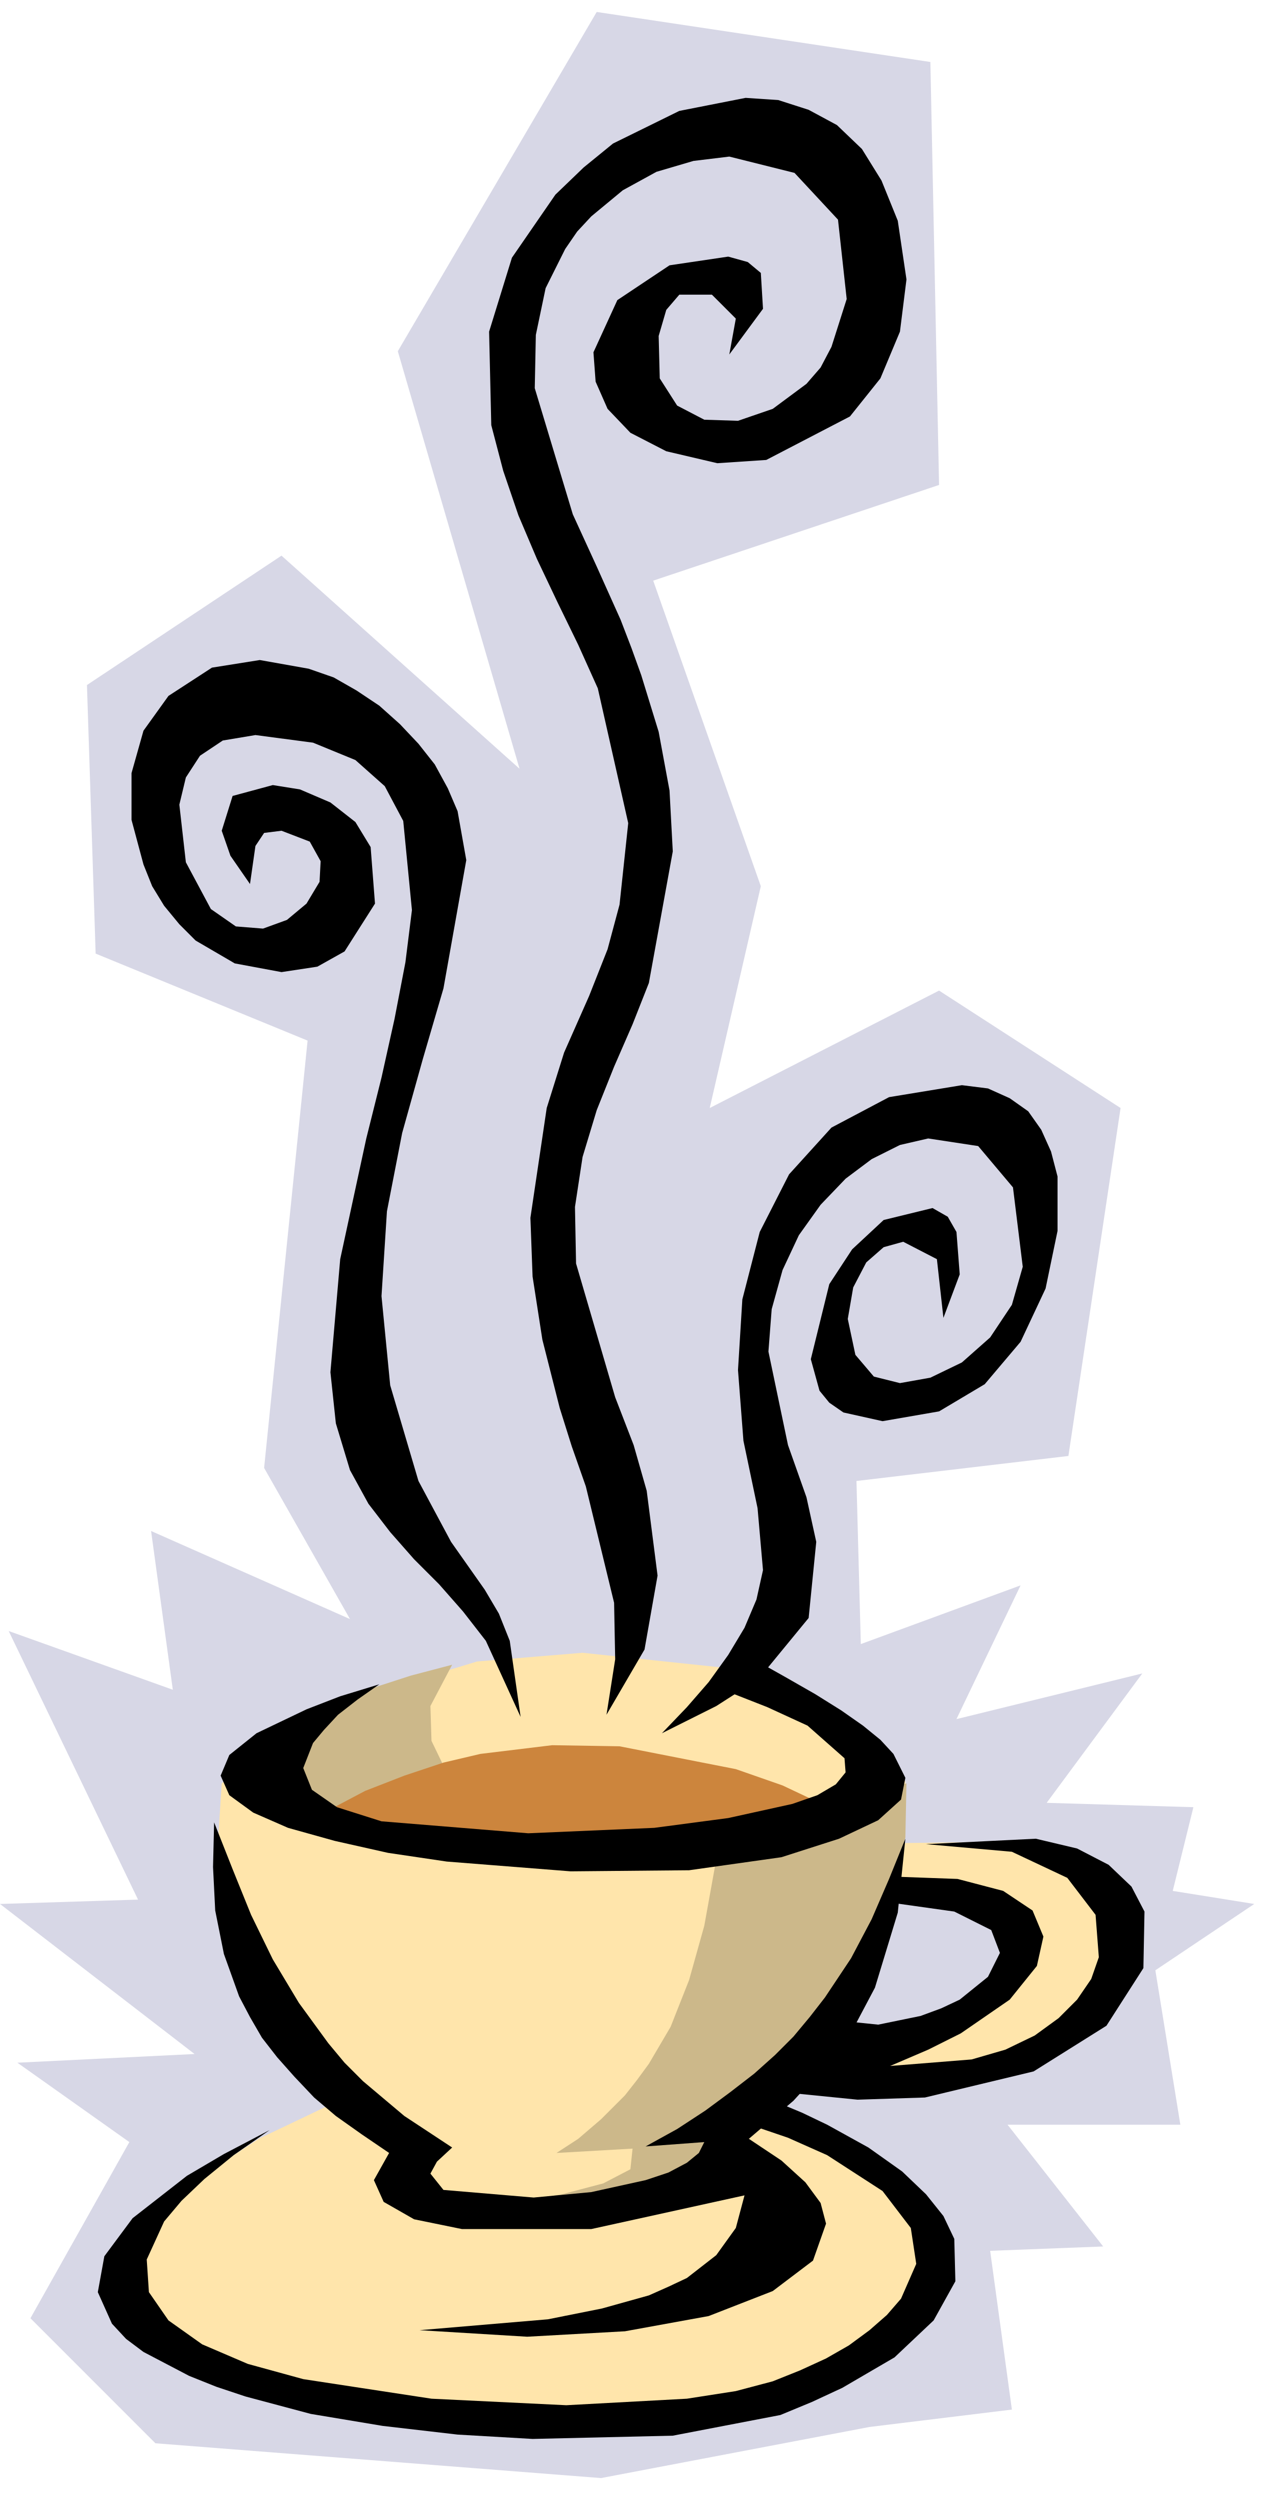
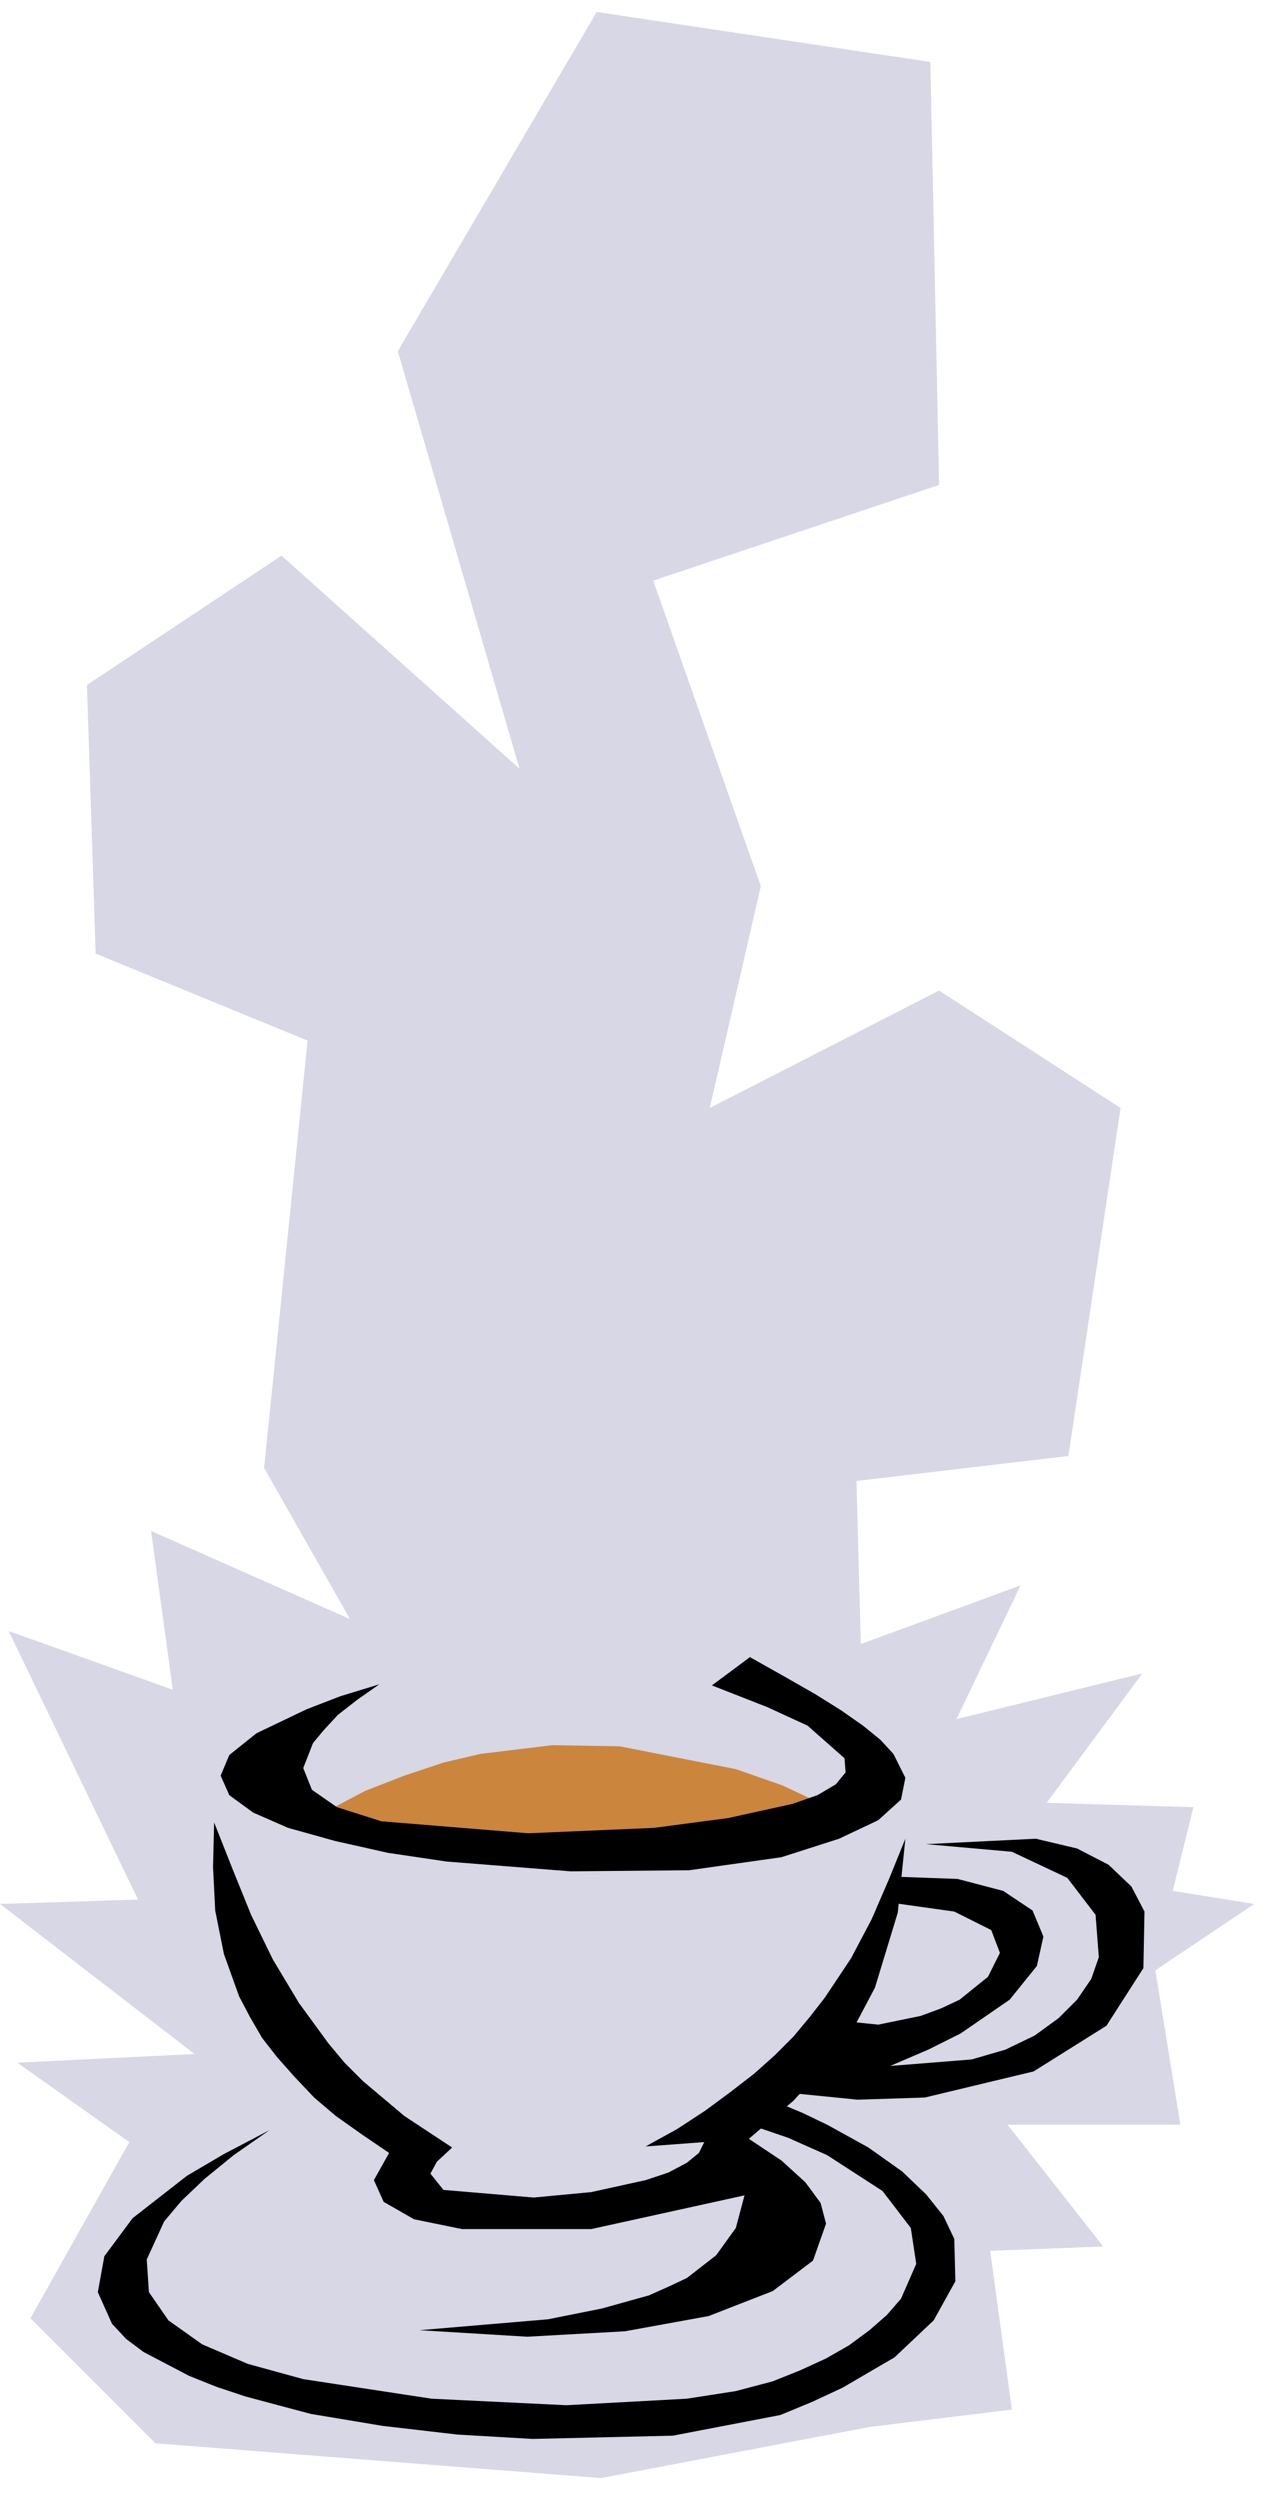
<svg xmlns="http://www.w3.org/2000/svg" fill-rule="evenodd" height="364.198" preserveAspectRatio="none" stroke-linecap="round" viewBox="0 0 1174 2299" width="185.98">
  <style>.pen1{stroke:none}.brush5{fill:#000}</style>
  <path class="pen1" style="fill:#d7d7e6" d="M283 957 88 877l-8-247 179-119 219 196-112-384L549 11l307 46 8 389-263 88 99 281-47 204 211-108 167 108-48 320-195 23 4 150 147-54-59 123 171-42-88 119 135 4-19 77 75 12-91 61 23 142H927l88 112-104 4 20 146-131 16-247 47-410-32-115-115 91-162-103-73 163-8L0 1751l127-4L8 1500l151 54-20-146 183 81-79-139 40-393z" />
-   <path class="pen1" style="fill:#ffe5ab" d="m678 1535-142-15-97 8-109 33-88 51-38 28-4 63 17 98 44 89 42 46-65 31-66 43-52 50-2 64 65 56 147 40 275 13 153-44 86-63 19-65-32-46-86-57-48-24 88-104 40-88 69 4 40 44-23 44-130 70 53 17 104-20 87-67 6-72-51-57-71-11-78 1 2-57-60-51-95-52z" />
-   <path class="pen1" d="m659 1710-11 61-14 50-17 43-20 34-11 15-11 14-22 22-21 18-20 13 70-4-2 19-25 13-38 10-36 6 73 8 110-33 25-54 84-98 50-118 10-39 1-50-175 70zm-243-179-20 38 1 32 14 29 17 25-128 24-62-55 39-47 33-14 34-11 34-11 38-10z" style="fill:#ccb88a" />
  <path class="pen1" style="fill:#cc853d" d="m300 1666 36-19 36-14 36-12 34-8 66-8 62 1 107 21 43 15 36 17-67 40-105 6-137 3-147-42z" />
  <path class="pen1 brush5" d="m833 1691-15 37-16 37-19 36-24 36-14 18-15 18-17 17-19 17-22 17-23 17-26 17-29 16 54-4-5 10-11 9-17 9-21 7-50 11-53 5-83-7-12-15 6-11 14-13-44-29-38-32-17-17-15-18-27-37-24-40-20-41-17-42-17-43-1 41 2 40 8 40 14 39 10 19 11 19 14 18 16 18 18 19 20 17 24 17 25 17-14 25 9 20 28 16 44 9h119l141-31-8 30-18 25-27 21-17 8-18 8-43 12-50 10-118 10 99 6 90-5 77-14 59-23 37-28 12-34-5-19-14-19-22-20-30-20 41-35 32-35 25-35 18-34 21-69 7-68z" />
  <path class="pen1 brush5" d="m248 1959-42 22-34 20-50 39-26 35-6 33 13 29 13 14 16 12 42 22 25 10 27 9 60 16 66 11 69 8 69 4 129-3 99-19 29-12 28-13 48-28 36-34 20-36-1-39-10-21-16-20-22-21-31-22-38-21-23-11-24-10-33 18 44 15 36 16 51 33 26 34 5 33-14 32-13 15-16 14-19 14-21 12-24 11-25 10-34 9-45 7-111 6-124-6-118-18-51-14-42-18-31-22-18-26-2-30 16-35 16-19 21-20 27-22 33-23zm521-101-12 17-13 16-12 17-13 16 70 7 62-2 100-24 67-42 34-53 1-52-12-23-21-20-29-15-38-9-101 5 79 7 51 24 26 34 3 39-7 20-13 19-17 17-22 16-27 13-31 9-75 6 35-15 30-15 45-31 25-31 6-27-10-24-27-18-42-11-55-2-12 23 64 9 34 17 8 21-11 22-26 21-17 8-19 7-39 8-39-4zm-420-309-36 11-31 12-46 22-25 20-8 19 8 18 22 16 32 14 43 12 49 11 54 8 114 9 109-1 85-12 53-17 36-17 21-19 4-20-11-22-12-13-16-13-20-14-24-15-28-16-32-18-35 26 51 20 37 17 34 30 1 13-9 11-17 10-23 8-59 13-68 9-116 5-135-11-41-13-23-16-8-20 9-23 10-12 13-14 18-14 20-14z" />
-   <path class="pen1 brush5" d="m609 1594 50-25 39-25 46-56 7-70-9-41-17-48-18-86 3-39 10-36 15-32 20-28 23-24 24-18 26-13 26-6 46 7 32 38 9 73-10 35-20 30-26 23-29 14-28 5-24-6-17-20-7-33 5-29 12-23 16-14 18-5 31 16 6 54 15-40-3-39-8-14-14-8-45 11-29 27-21 32-17 69 8 29 9 11 13 9 36 8 52-9 42-25 33-39 23-49 11-53v-50l-6-23-9-20-12-17-17-12-20-9-24-3-67 11-53 28-39 43-27 53-16 62-4 65 5 65 13 62 5 57-6 27-11 26-15 25-18 25-20 23-23 24zm-51-17 35-60 12-68-10-78-12-42-17-44-36-123-1-52 7-46 13-43 16-40 17-39 15-38 22-121-3-56-10-54-16-52-9-25-10-26-22-49-22-48-35-116 1-49 9-43 18-36 11-16 13-14 29-24 31-17 34-10 33-4 60 15 40 43 8 73-14 44-10 19-13 15-31 23-32 11-31-1-25-13-16-25-1-39 7-24 12-14h30l22 22-6 33 31-42-2-33-12-10-18-5-54 8-48 32-22 48 2 27 11 25 21 22 33 17 47 11 45-3 77-40 28-35 18-43 6-48-8-54-15-37-18-29-23-22-26-14-28-9-30-2-61 12-61 30-27 22-26 25-40 58-21 68 2 86 11 42 14 41 17 40 19 40 19 39 18 40 28 124-8 75-11 41-17 43-23 52-16 51-15 101 2 54 9 58 16 63 11 35 13 37 26 107 1 52-8 51zm-79 2-10-70-10-25-13-22-31-44-30-56-26-88-8-82 5-78 14-72 19-68 19-65 21-118-8-45-9-21-12-22-15-19-17-18-19-17-21-14-21-12-23-8-45-8-44 7-40 26-23 32-11 39v43l11 41 8 20 11 18 14 17 15 15 36 21 43 8 33-5 25-14 28-44-4-52-14-23-23-18-28-12-25-4-37 10-10 32 8 23 18 26 5-35 8-12 16-2 26 10 10 18-1 19-12 20-18 15-22 8-25-2-23-16-23-43-6-53 6-25 13-20 21-14 30-5 53 7 39 16 27 24 17 32 8 82-6 48-10 52-12 54-14 56-24 111-9 104 5 47 13 43 17 31 20 26 22 25 23 23 22 25 21 27 32 70z" />
</svg>